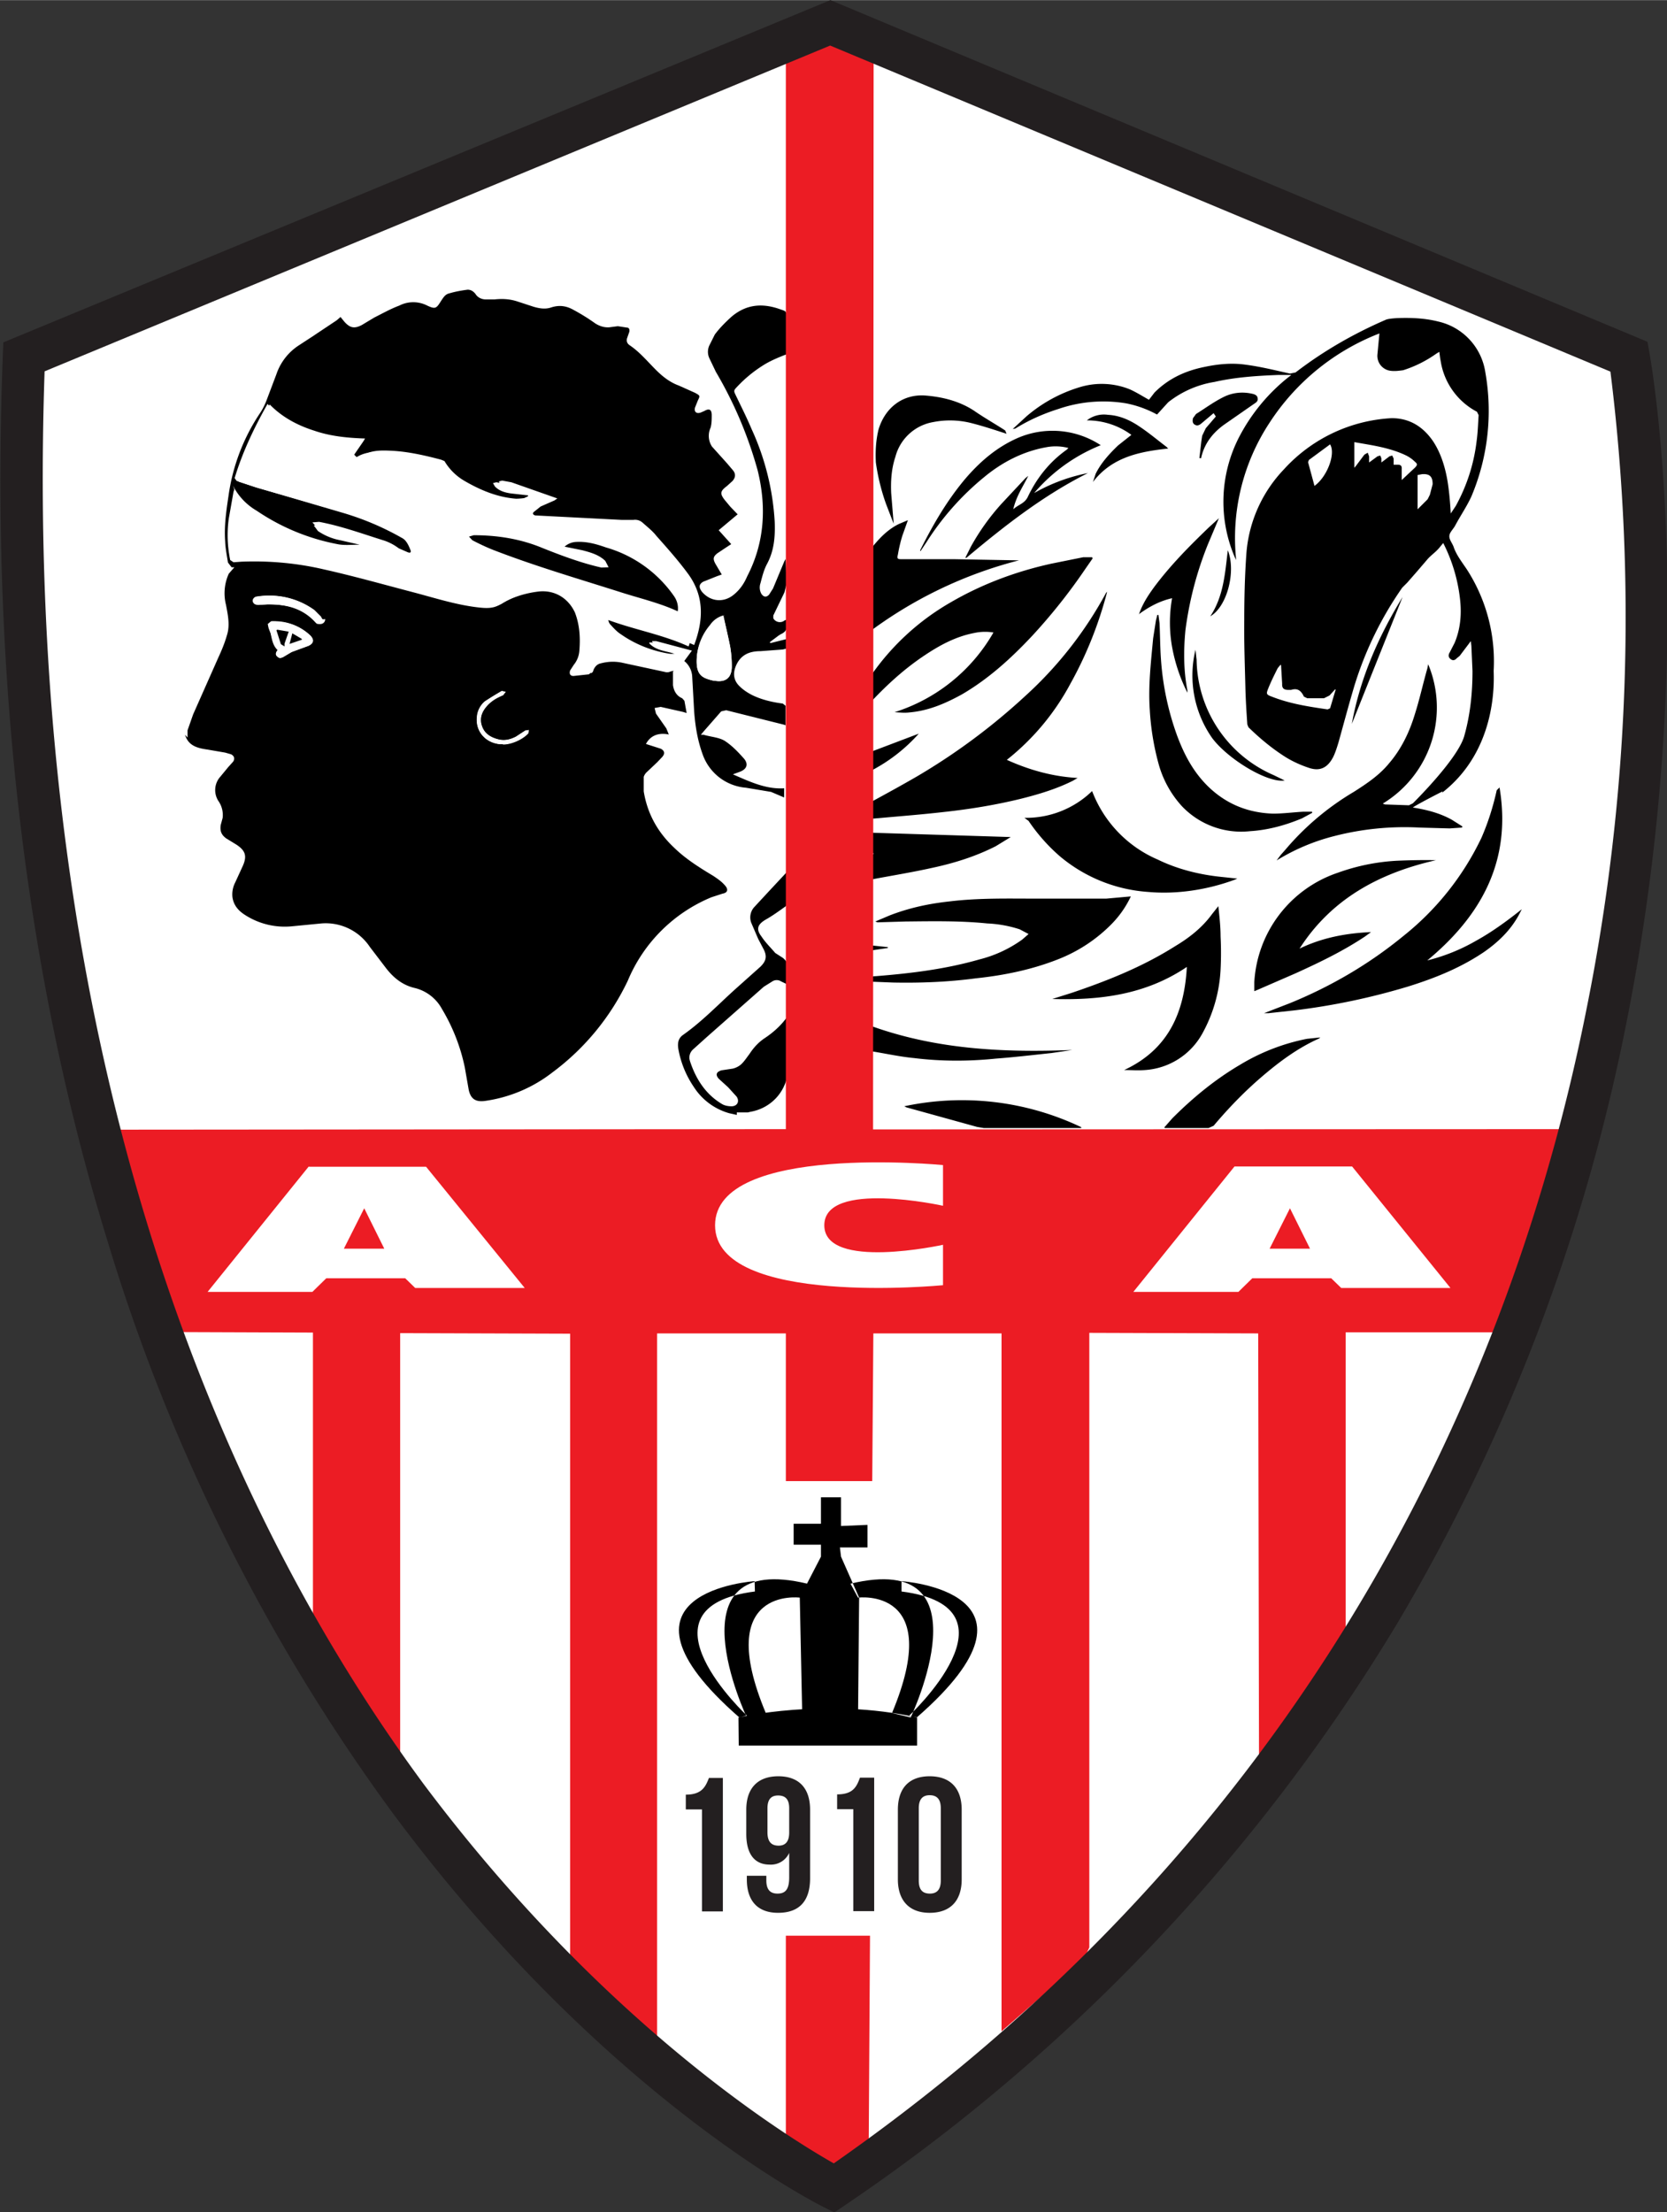
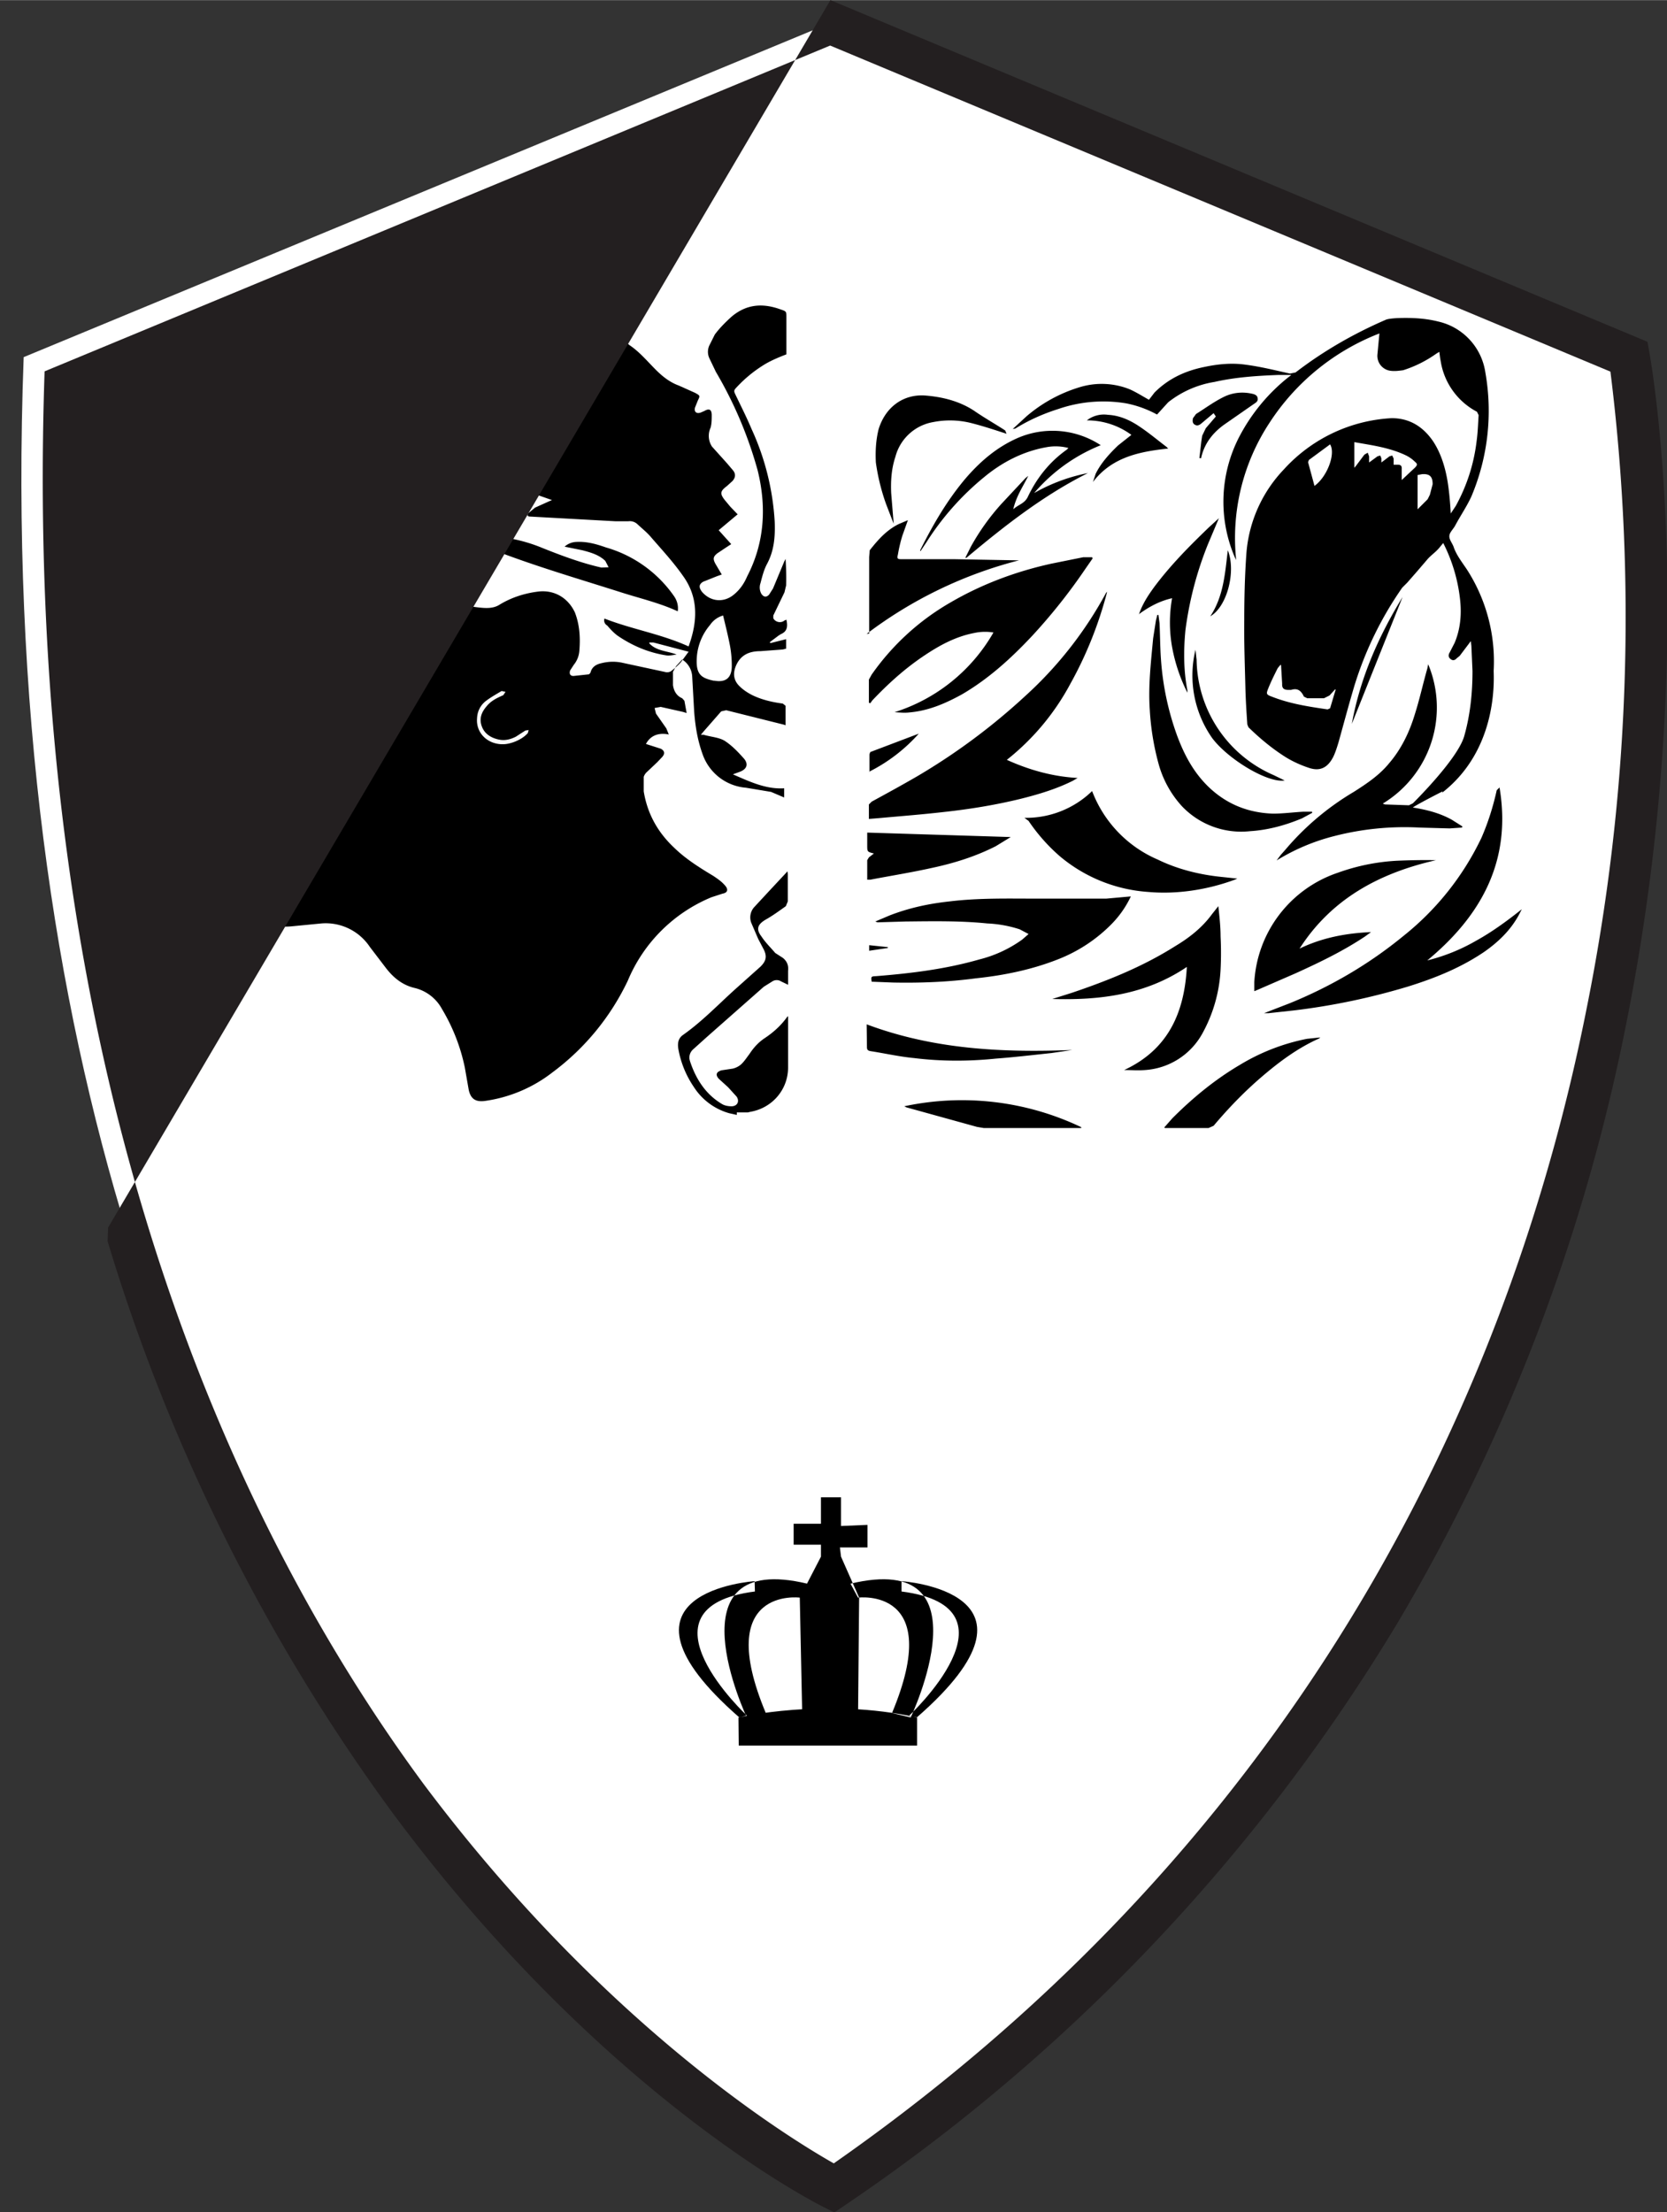
<svg xmlns="http://www.w3.org/2000/svg" width="226.08" height="300" version="1.1" viewBox="0 0 5982 7937">
  <rect x="0" y="0" width="5982" height="7937" fill="#333333" stroke="none" />
  <g stroke-width="111">
    <path d="M85 1281 2980 82l2863 1200s736 4105-2856 6568c0 0-3090-1533-2902-6570" fill="#fff" />
    <path d="M673 2646v-26l20-57 90-203c12-26 23-52 31-80 12-36 4-73-3-110a170 170 0 01 10-112l20-23h-10l-13-17c-4-26-9-50-10-76-4-55 4-110 12-163a707 707 0 01 113-297c10-15 18-31 25-50l34-90a200 200 0 01 80-103l46-30 90-60 14-12 13 16c20 23 36 27 63 13l45-27c30-15 58-31 90-43a110 110 0 01 100 0c30 14 33 10 50-17 8-12 15-24 30-27 20-6 42-10 65-13 11 0 20 5 28 15 8 13 22 20 38 20h30c27-3 54-2 82 7l58 19c20 6 42 10 63 3 30-10 56-6 82 9a700 700 0 01 77 48c16 10 32 15 50 14l31-4 33 5c8 0 10 8 8 16l-7 20c-4 10-2 20 8 27 36 24 64 58 94 88 24 24 50 45 83 57l58 26c18 10 19 10 10 28l-10 25c-4 15 5 23 20 18l14-6c17-10 26-5 26 15 0 15 0 30-4 45a70 70 0 00 5 68l54 60 22 26c10 13 8 26-3 38l-20 18c-24 18-25 27-7 50l20 24 26 27-68 57 45 50-14 9-36 24c-15 12-16 20-7 37l23 39-17 6-50 20c-15 9-16 20-4 36 30 35 76 40 112 12 23-18 39-41 50-67 63-121 70-250 38-380a1459 1459 0 00-150-354l-23-48a55 55 0 01-1-46l20-40c17-23 38-44 60-64 52-44 109-50 174-27 23 8 23 7 23 30v132c-26 10-50 20-73 33a470 470 0 00-110 90c-5 6-5 10-2 17 20 42 42 85 60 128a920 920 0 01 83 333c2 53-2 103-27 150-12 22-18 47-24 70a47 47 0 00 3 38c8 12 18 14 28 3l14-22 40-96 5-10c2 32 3 64 2 95l-6 25-40 83v10c8 15 28 18 40 8l7-3c5 23 4 42-20 52l-8 5-32 24 3 3 56-14v34l-12 3-80 6c-40 0-70 13-87 50-13 29-10 55 12 76 13 13 30 24 46 32 33 16 70 25 109 30l10 8v70l-5-2-208-52-18 4-63 72-10 12h10c27 8 55 9 76 22 26 17 48 40 70 65 14 18 10 35-14 45l-27 10c60 26 118 54 184 50v33l-47-20-90-15a180 180 0 01-156-121c-18-50-26-100-30-152l-7-125a77 77 0 00-36-62l-22 24-11 20v48c3 20 12 38 33 47l8 9 8 44-13-4-80-18-22 4 5 20 37 53 9 22c-38-8-67 5-82 34l53 17c14 7 16 18 5 30l-17 18-37 35a41 41 0 00-12 18v52c13 80 50 147 110 203 40 39 89 70 139 100 15 10 30 20 42 34 14 15 10 27-8 30l-40 13a555 555 0 00-300 299 880 880 0 01-270 329 510 510 0 01-244 103c-33 4-50-8-57-40l-14-80a673 673 0 00-82-210 152 152 0 00-96-75c-45-10-78-37-105-72l-58-76a190 190 0 00-174-84l-103 10a263 263 0 01-170-40c-24-15-42-35-46-65a94 94 0 01 10-52l28-61c15-35 8-54-24-75l-36-22c-18-13-23-27-20-48l7-26a88 88 0 00-15-60 72 72 0 01 7-88l28-34 18-20c6-10 4-20-8-26L808 2700l-64-11c-35-5-68-13-80-53zm168-890-3 8-17 96c-7 50-5 100 5 149l12 8 28-2c100-4 200 5 298 28 107 24 213 54 320 82 76 20 153 45 232 54 26 3 54 5 77-10 43-26 90-41 140-47 56-6 105 22 130 75 17 44 20 90 16 138a90 90 0 01-20 50l-13 20c-4 12 0 20 12 20l56-6 5-6c5-21 21-30 40-34 24-6 50-7 76-1l153 33c7 2 16 0 21-4 13-10 24-20 34-31l28-38-126-33h-15v3c26 28 64 27 98 40-13 2-26 5-38 3-63-10-120-34-173-70-14-10-27-24-38-37a21 21 0 01-10-25c100 39 203 55 302 100 32-88 37-174-20-253-35-50-75-93-114-138-15-18-33-32-50-48a40 40 0 00-33-10h-44l-309-17c-8 0-10-6-5-12l24-20 51-23 10-4-165-58-35-6-12 3 7 12c15 16 36 22 57 25l62 7v3l-20 10c-14 4-30 6-44 5a423 423 0 01-187-66 191 191 0 01-69-69l-10-6a908 908 0 00-179-32c-40-2-80-3-115 24h-9v-10l34-47 6-10a637 637 0 01-183-30 400 400 0 01-159-100c-48 85-90 173-118 266l7 10 68 23 304 87c74 22 147 50 214 88 20 10 30 30 37 48 5 10 1 14-9 10l-32-14a184 184 0 00-53-28c-77-24-153-52-233-67l-24 2 17 19c23 17 51 25 80 33l85 20-16 8c-26 0-52 3-76-2a772 772 0 01-290-120 218 218 0 01-85-90zm1754 452a84 84 0 00-47 34 200 200 0 00-47 110c-6 67 14 80 60 90h3c40 7 61-10 62-50a400 400 0 00-6-73c-7-37-16-73-25-110zM997 2332c-7 9-10 17 0 25 5 5 12 4 20 0l30-18 60-22c20-10 21-23 5-38a183 183 0 00-139-50l-12 10 3 10 7 20c5 20 8 40 27 60zm160-110-5-10-23-23a272 272 0 00-208-48c-1 0-10 10-10 17 8 10 10 13 20 12l30-2c70 0 130 13 179 66l5 4c10 3 22-4 22-17zm647 448c30 0 70-17 90-40l3-11-12 2-34 22c-20 10-40 15-62 10-27-6-50-20-60-47-10-27-2-50 17-72 16-20 37-30 60-40l8-12-14-3c-20 12-40 23-58 37a81 81 0 00-30 60c-5 52 36 94 92 94zm840 1330-27-6A222 222 0 01 2490 3900a350 350 0 01-56-138c-3-20 0-37 17-49 71-50 130-113 194-170l84-75c20-20 24-36 12-61l-20-38-25-58a55 55 0 01 10-56l50-54 70-75 1 10v98l-7 17c-24 17-47 34-72 48-29 17-36 34-16 60 15 23 33 40 50 60l28 18c15 13 20 27 18 46v50l-25-12a29 29 0 00-30-1l-32 20-204 180-50 45a40 40 0 00-13 34l2 8c21 64 56 119 115 154 10 6 23 8 34 8 21 0 30-18 18-35l-30-33-34-31c-12-14-9-24 10-30l40-6a70 70 0 00 30-15c12-11 20-24 30-37 15-23 33-43 56-58 30-20 58-45 80-76l3-2v184c0 80-58 146-136 159l-8 2h-40" />
-     <path d="M840 1756c20 40 51 67 85 90a772 772 0 00 290 120c25 4 50 2 76 0l17-8-87-20a212 212 0 01-80-33l-15-20h24c80 14 156 42 233 66 20 7 37 16 53 28l32 10c10 0 14-6 10-10-8-20-17-40-37-50a996 996 0 00-213-90l-303-89-68-22-7-10c30-93 70-179 118-267 45 46 100 75 160 94 58 20 120 26 182 28l-6 10-33 48 10 10h10c34-27 75-26 115-24 60 3 120 17 177 32l12 5a200 200 0 00 70 70c58 34 120 60 187 65 12 0 30-2 42-4l20-10-2-4-60-7a92 92 0 01-56-25l-6-12 12-3 33 6 165 58-10 7-50 22-25 20c-5 5-2 10 6 12l310 16h42a40 40 0 01 33 10c18 16 36 30 50 48 40 45 80 90 115 138 57 80 53 165 20 253-100-45-205-60-305-100-6 10-1 20 3 25 12 13 24 27 40 37 50 35 110 59 172 69 12 2 25-1 37-3-33-12-70-12-98-40V2300h15l128 34-28 38c-10 12-22 23-34 32-5 4-14 5-21 3l-154-34a175 175 0 00-78 0c-18 6-34 14-40 36l-4 5-56 7c-11 0-17-8-13-20l10-20a90 90 0 00 20-50 280 280 0 00-15-140c-24-52-72-80-130-73-50 5-95 20-138 47-25 15-52 13-78 10-80-10-156-35-233-55-107-28-213-57-320-82a1100 1100 0 00-300-28l-27 3-10-10c-10-50-14-100-8-148l18-96zm1186 205 64 13c30 7 60 16 82 38l12 23h-26c-72-15-142-41-210-70A650 650 0 00 1700 1920l-17 5 12 14c24 11 48 23 73 33 150 60 307 105 463 154 67 20 136 38 200 67a72 72 0 00-12-53 442 442 0 00-244-175 267 267 0 00-106-20 64 64 0 00-43 16zm570 247 24 111c4 24 6 49 6 73 0 40-23 57-62 50h-3c-45-10-66-23-60-90a200 200 0 01 50-110 80 80 0 01 50-34zm-1600 124c-18-17-20-40-25-60l-7-18-3-15 12-10c52 0 100 13 140 50 15 15 13 30-7 38l-60 22-30 17c-7 5-14 6-20 0-10-7-6-16 0-24zm40-66-50-7-3 3 16 49 10 8 12-10zm13 6-10 38 42-14v-4zm110-50c0 13-13 20-23 15l-4-4c-47-52-108-66-175-65l-30 2c-10 0-17-3-20-12-2-8 5-17 14-18a280 280 0 01 208 50l14 23zm645 448c-56 0-97-42-93-95a81 81 0 01 30-60l60-36 14 3-9 10c-22 10-43 23-60 42-18 21-26 45-16 72 10 28 33 40 60 47 22 6 43 0 62-10l33-22 13-2-2 12c-20 22-60 40-90 40" fill="#fff" />
    <path d="M2026 1961a67 67 0 01 43-17c37-2 72 8 106 20a448 448 0 01 244 175c11 16 16 35 13 54-65-30-134-46-200-67-157-50-312-95-464-154-25-10-50-22-73-34l-12-13 17-5c85 0 168 13 247 46 70 28 140 54 211 70l26-1-12-23c-23-22-52-30-82-38zm-990 305-15 43v10l-13-8-16-50 3-2zm13 6 34 20v3l-44 15zm4128 567c-26 13-97 50-107 58 50 8 97 20 140 44l38 24-2 4-44 3-108-3a1010 1010 0 00-304 30 740 740 0 00-209 88l15-20 16-18a965 965 0 01 246-208c47-30 92-60 127-103 43-50 72-110 91-172 18-56 30-112 46-168l3-15a403 403 0 01-163 500l8 3 86 3 14-7c16-16 160-160 184-240 22-77 30-156 30-235l-4-90-2-17-40 53-10 8c-7 8-15 10-23 3-8-6-8-15-3-23l18-35c20-48 25-98 20-150a588 588 0 00-56-198l-5-10-10 12c-15 20-35 32-48 48l-36 42-35 40-18 18a1262 1262 0 00-172 353c-20 67-38 135-57 203-5 16-10 33-18 50-20 40-48 55-90 40-30-10-60-24-85-40-47-30-90-66-130-105l-4-10c-3-44-6-89-7-135-2-80-5-160-4-240 0-80 2-162 8-243a490 490 0 01 134-297A562 562 0 01 4994 1500c64 0 112 30 148 82 30 45 46 100 54 154 5 34 8 70 10 106l18-27c40-73 65-150 75-234 4-29 5-60 7-92l-6-12a249 249 0 01-128-170l-4-22-3-23-10 6a430 430 0 01-120 60c-15 2-30 4-45 2a54 54 0 01-47-60l7-74a825 825 0 00-394 320 752 752 0 00-120 493l-5-10a506 506 0 01 17-434 667 667 0 01 173-210l13-10h-48c-77 3-153 8-228 25a360 360 0 00-166 73l-40 44a383 383 0 00-110-40 495 495 0 00-244 20c-54 17-106 40-154 70l-10 2 50-46a526 526 0 01 190-104 270 270 0 01 179 7c23 10 45 24 70 38l20-26c50-50 110-78 180-92 47-10 97-15 146-8 54 7 106 20 160 32l20-4c100-77 210-140 326-190 10-3 24-4 37-5 50-2 100 0 148 12a220 220 0 01 170 182 790 790 0 01-50 446c-17 37-40 70-59 106-7 12-20 24-20 36-1 12 10 25 15 38 10 30 30 55 48 82a608 608 0 01 96 363c0 26 18 280-185 438zM4860 1678l6-7 30-40 12-7 5 13v22l30-22 10-3 4 10v15l29-22 10-3 5 11v22h15c10 0 15 4 14 15v40l47-44c10-10 10-14 0-22-10-10-22-18-35-24-43-20-90-30-136-38l-46-8zm-263 708-2-1-10 12c-12 24-24 48-34 73-8 20-7 22 15 30 64 25 130 35 198 45l9-4 20-67-2-1-20 22-20 10h-60l-12-6c-12-26-27-30-46-24h-10c-16 0-23-6-22-22zm120-643c45-32 77-115 56-149l-76 56-3 8zm362 90 4-2 40-40 8-16 10-38c0-27-10-38-38-36l-16 3v128zm-1466 893c82 37 165 60 254 65l-17 10c-60 30-124 49-188 65-90 22-182 37-274 47-78 9-156 15-233 22l-37 3v-52l10-10c55-30 110-60 165-92a2260 2260 0 00 386-287 1395 1395 0 00 290-370l4-4c-30 115-74 226-132 330a872 872 0 01-228 273zm-495-205v-83l10-18a881 881 0 01 285-260c112-65 233-110 360-138l114-23h32l2 4-25 36a2040 2040 0 01-192 242c-75 80-156 154-252 210-60 33-120 59-190 65-17 2-34 0-52-1a626 626 0 00 355-286 185 185 0 00-70 2c-67 13-125 45-180 82-70 47-130 102-185 160l-7 10zm940 695c-20 42-45 76-77 107a550 550 0 01-180 117c-95 38-195 59-300 70-97 13-197 17-297 15l-76-3c-3-19-2-19 17-20 125-10 248-25 370-60a450 450 0 00 153-71l23-20-32-17a436 436 0 00-116-21c-98-10-196-8-294-7l-100 3-8-3 52-22c70-27 140-42 214-50 106-13 213-10 320-10h242zm1054 232a673 673 0 00 185-73c58-32 111-71 164-113l-12 23c-30 54-73 95-123 130-84 57-176 94-272 124a2410 2410 0 01-410 86l-92 10h-16l93-36c147-60 284-140 407-241a1000 1000 0 00 280-352c24-55 42-112 55-171l10-10c44 262-64 460-262 623zm-1436-514a340 340 0 00 243-96 436 436 0 00 236 246c72 35 150 54 228 62l57 6-9 4c-100 37-210 53-310 44a550 550 0 01-320-130 650 650 0 01-110-125zm696 317c4 38 8 73 8 108 2 40 2 80 0 120a528 528 0 01-66 230 254 254 0 01-205 130c-25 2-50 0-75 0 157-73 216-204 225-370-148 100-312 120-483 115l70-22c130-44 255-94 372-168 50-30 96-66 131-114zm290 153c82-40 168-56 258-60l-22 16c-78 52-163 93-249 132l-138 60-10 4v-32a441 441 0 01 300-393 740 740 0 01 212-43c47-2 94-3 140-2-202 46-375 138-490 318zm47-488-37 20c-60 25-122 42-187 46a293 293 0 01-244-90 370 370 0 01-83-150 930 930 0 01-32-195c-6-86 4-170 12-257l10-64 5-20h4l4 30c2 43 2 86 5 128a1000 1000 0 00 58 275c26 70 60 134 116 187 64 60 140 90 228 93 36 0 73-5 110-7h30zm-1590-643v-275l2-24c30-38 60-72 104-94l33-14-20 56a540 540 0 00-16 68c-4 15 0 16 13 16h190l219 4h13a1536 1536 0 00-547 264zm573-493a636 636 0 01 212-83c-160 80-300 190-436 304h-4l20-40a820 820 0 01 110-154l86-92 10-8c-20 40-43 73-54 120 18-17 40-20 52-44 32-68 78-126 140-170l6-6a180 180 0 00-78-3c-85 15-160 54-225 108a980 980 0 00-207 234l-20 30-2 1v-3c46-92 97-180 164-259 52-60 110-110 184-143a315 315 0 01 300 25 614 614 0 00-254 190zm-580 1376v-70l6-10 18-14c-24-6-24-6-24-30v-45l515 16-54 33c-73 37-150 61-230 78-72 16-147 28-220 42h-13zm500-1600c-40-13-82-27-125-38a311 311 0 00-138-4 170 170 0 00-136 125c-14 42-17 86-15 130l9 110-27-70c-18-50-30-100-37-150-2-40 0-80 10-120 25-80 90-127 170-120 60 5 120 20 172 54 36 25 75 47 112 71zm566 2489 29-33c74-74 153-139 243-192a740 740 0 01 240-93l48-5-5 4c-76 34-142 83-205 137-62 53-120 113-173 176l-18 8H4180zm-91-1841c13-38 33-68 54-97 58-78 127-148 198-216l35-32-40 95c-40 100-66 200-80 306-7 73-7 145 7 217v8a606 606 0 01-55-164 500 500 0 01 0-175c-44 10-82 30-120 58zM3880 4047h-350l-24-4-253-70-8-4a994 994 0 01 635 75zm-770-372c240 90 488 102 738 92l-75 11c-66 7-133 15-200 20-97 10-196 10-293-2-53-5-105-17-157-25-10-2-12-6-12-15zm950-2115a267 267 0 00-160-52 100 100 0 01 76-20c40 2 77 18 110 40 35 23 67 50 100 75l6 6c-104 11-202 31-270 120l10-30c20-40 50-72 80-101zm244 83 7-60 3-20 13-27 36-42-8-12-44 37c-7 6-15 10-24 4-8-5-8-13-6-23l11-15c32-20 63-43 97-60 33-17 70-21 107-12 8 2 16 6 17 15 2 10-4 15-12 20l-105 73c-43 30-75 70-86 123zM4610 2800c-60 10-202-75-260-152a391 391 0 01-60-317l4 36a458 458 0 00 277 414zm-1490-31v-63l3-8 174-66a596 596 0 01-179 137zm1913-627-182 455c30-166 97-316 182-455zm-627-168c30 75-2 202-63 237 48-72 53-155 63-237zm-1220 1427-67 10v-20l67 7" />
-     <path d="m2820 7732 167 118 130-92 5-813H2820zm313-3680 2-3900H2820v3899l-2480 2 237 726 546 2v1084l14 53 295 435h4v-1570l610 2v2240l18 46 294 255V4784h462v530h310l4-530h460v2504l295-257 20-44V4782l606 2 3 1561 296-415 15-53V4780h537l33-24 233-705" fill="#ec1c24" />
-     <path d="m2994 7938-40-20c-33-17-798-404-1550-1420A6788 6788 0 01 386 4453C93 3503-34 2434 10 1277l2-49L2980 0l2932 1226 7 40c8 43 184 1056-80 2390a6808 6808 0 01-824 2167 6679 6679 0 01-1984 2090zM160 1332C74 3880 851 5494 1521 6402c646 862 1307 1267 1471 1360 1800-1257 2462-2940 2700-4136a7118 7118 0 00 87-2293l-2800-1170Z" fill="#231f20" />
-     <path d="m1108 4185-363 450h376l50-49h283l36 35h393l-354-435h-420Zm126 295 73-145 72 145zm3618-295H4430l-363 450h377l50-49h283l36 35h392zm-296 295 73-145 72 145zm-1990-84c0 295 818 215 818 215v-145s-426 94-426-70 426-70 426-70V4180s-818-80-818 216" fill="#fff" />
-     <path d="M2461 6439c58 0 71-29 83-60h50v479h-75v-366h-58zm446 300c0 80-37 124-115 124-74 0-112-44-112-120v-13h70v17c0 35 16 47 40 47 27 0 42-13 42-58v-88a72 72 0 01-70 42c-55 0-84-39-84-110v-87c0-76 40-120 115-120 74 0 114 43 114 120zm-75-164v-87c0-34-15-46-40-46-23 0-38 12-38 46v86c0 35 15 48 40 48 23 0 38-13 38-47zm172-137c58 0 70-28 82-60h51v479h-75v-366h-58zm218 55c0-77 40-120 114-120 74 0 115 43 115 120v250c0 76-40 120-115 120-73 0-114-44-114-120zm75 254c0 35 15 47 40 47 24 0 39-13 39-47v-259c0-34-15-47-40-47-24 0-39 13-39 47" fill="#231f20" />
+     <path d="m2994 7938-40-20c-33-17-798-404-1550-1420A6788 6788 0 01 386 4453l2-49L2980 0l2932 1226 7 40c8 43 184 1056-80 2390a6808 6808 0 01-824 2167 6679 6679 0 01-1984 2090zM160 1332C74 3880 851 5494 1521 6402c646 862 1307 1267 1471 1360 1800-1257 2462-2940 2700-4136a7118 7118 0 00 87-2293l-2800-1170Z" fill="#231f20" />
    <path d="m2870 5732 76-147v-43h-98v-75h98v-95h72v103l95-4v81h-99l4 33 65 147-4 430h-200zm-190 430s-284-600 217-480l-27 50s-312-40-122 414zm588 0s285-600-216-480l27 50s312-40 122 414zm-618 0s311-73 641 0v101h-640zm585-489s572 37 56 488l-30-4s421-390-26-447zm-527 0s-572 37-56 488l30-4s-420-390 27-447" />
  </g>
</svg>